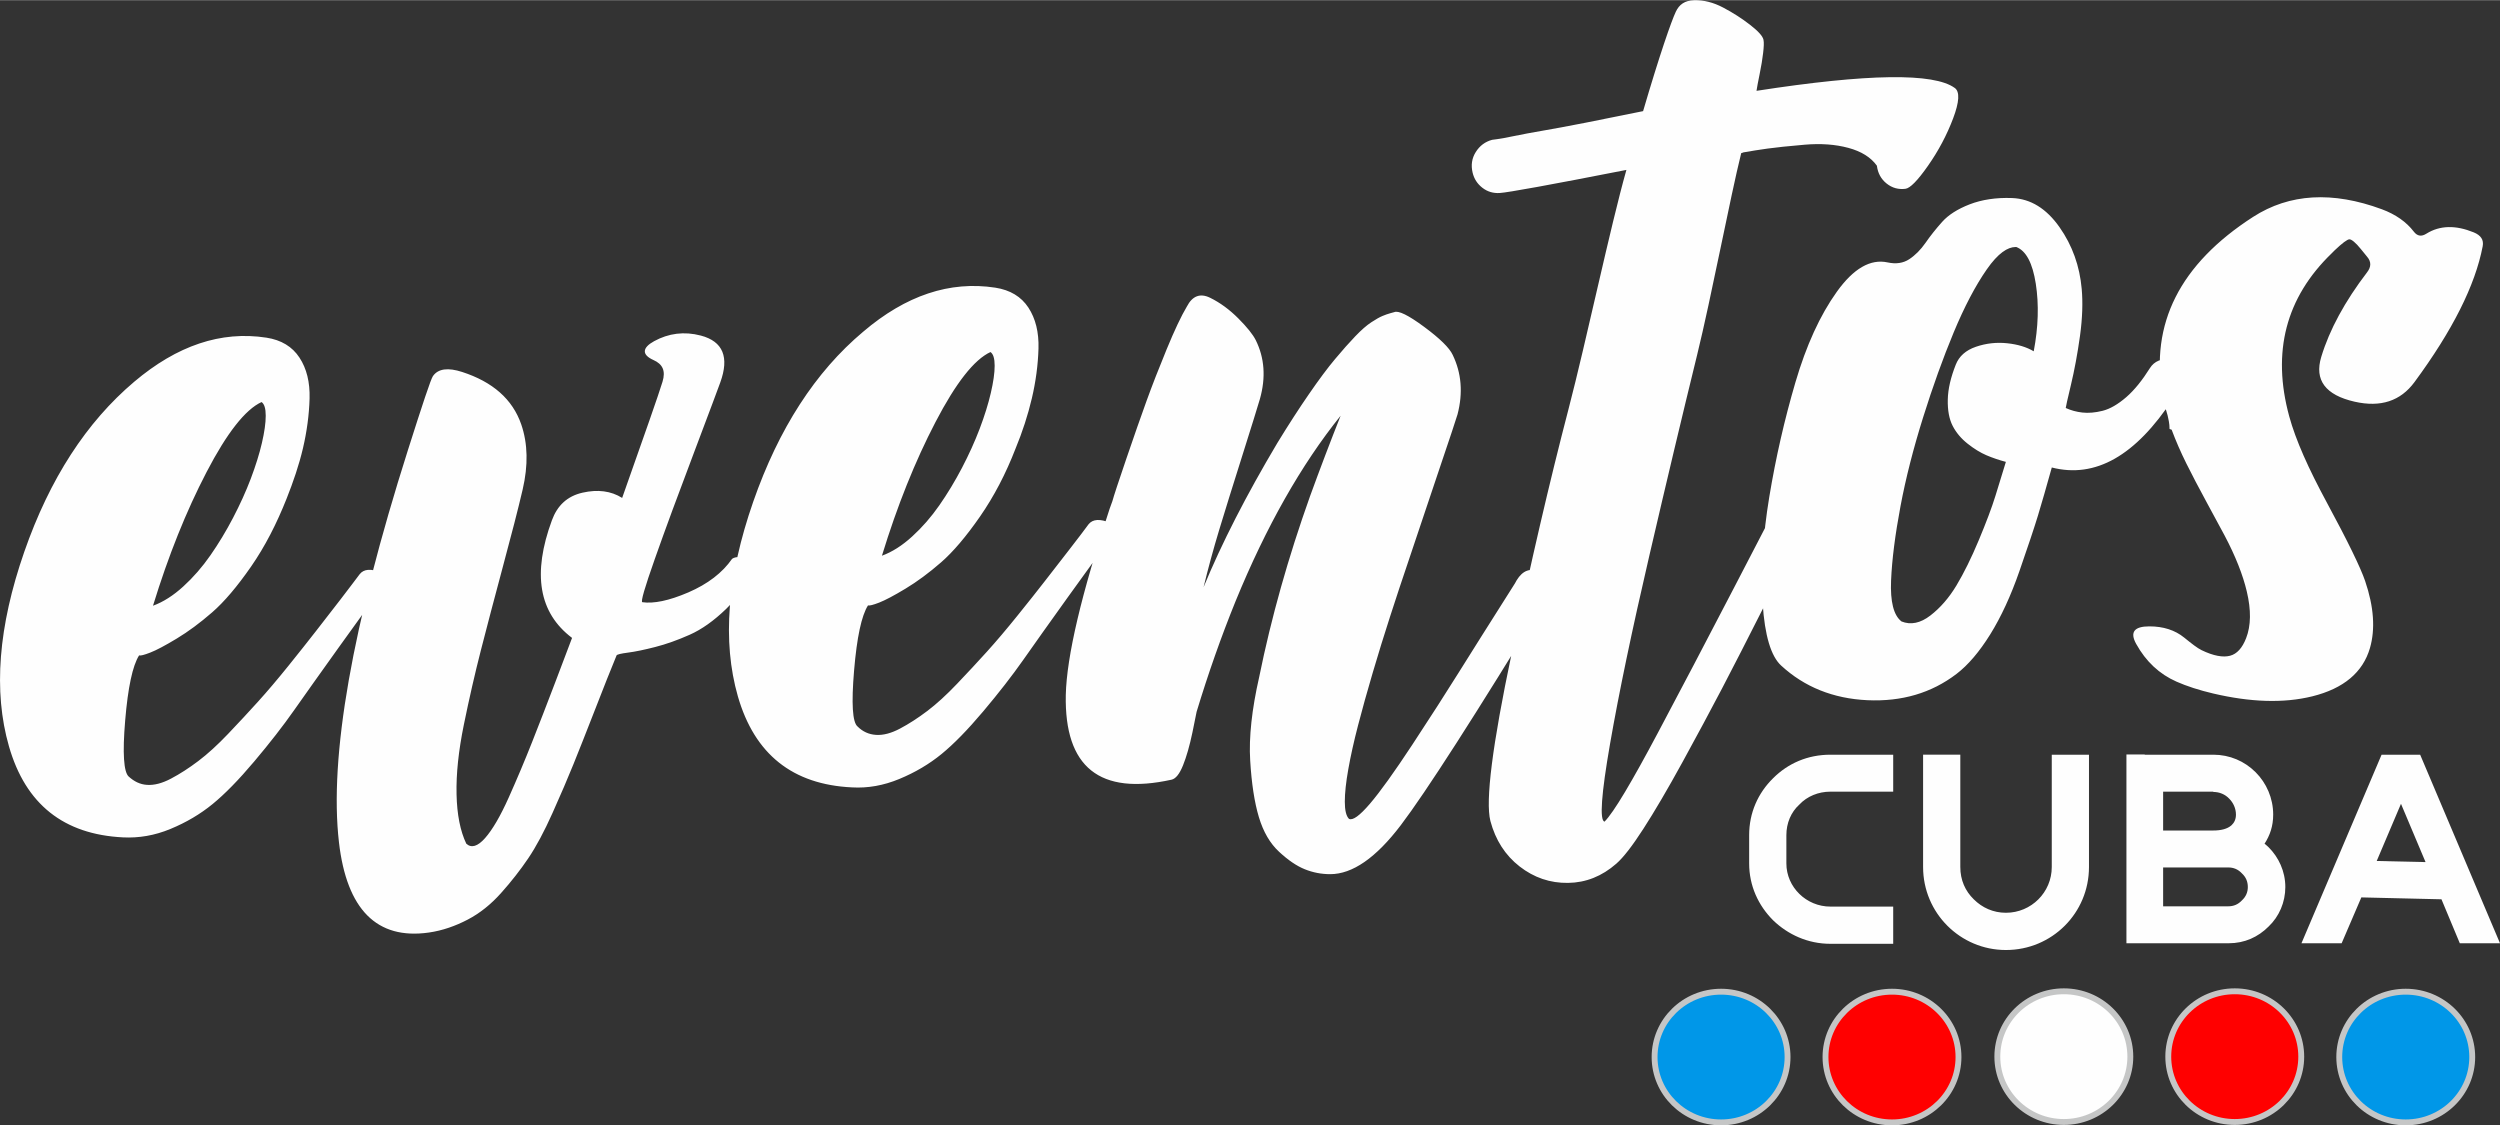
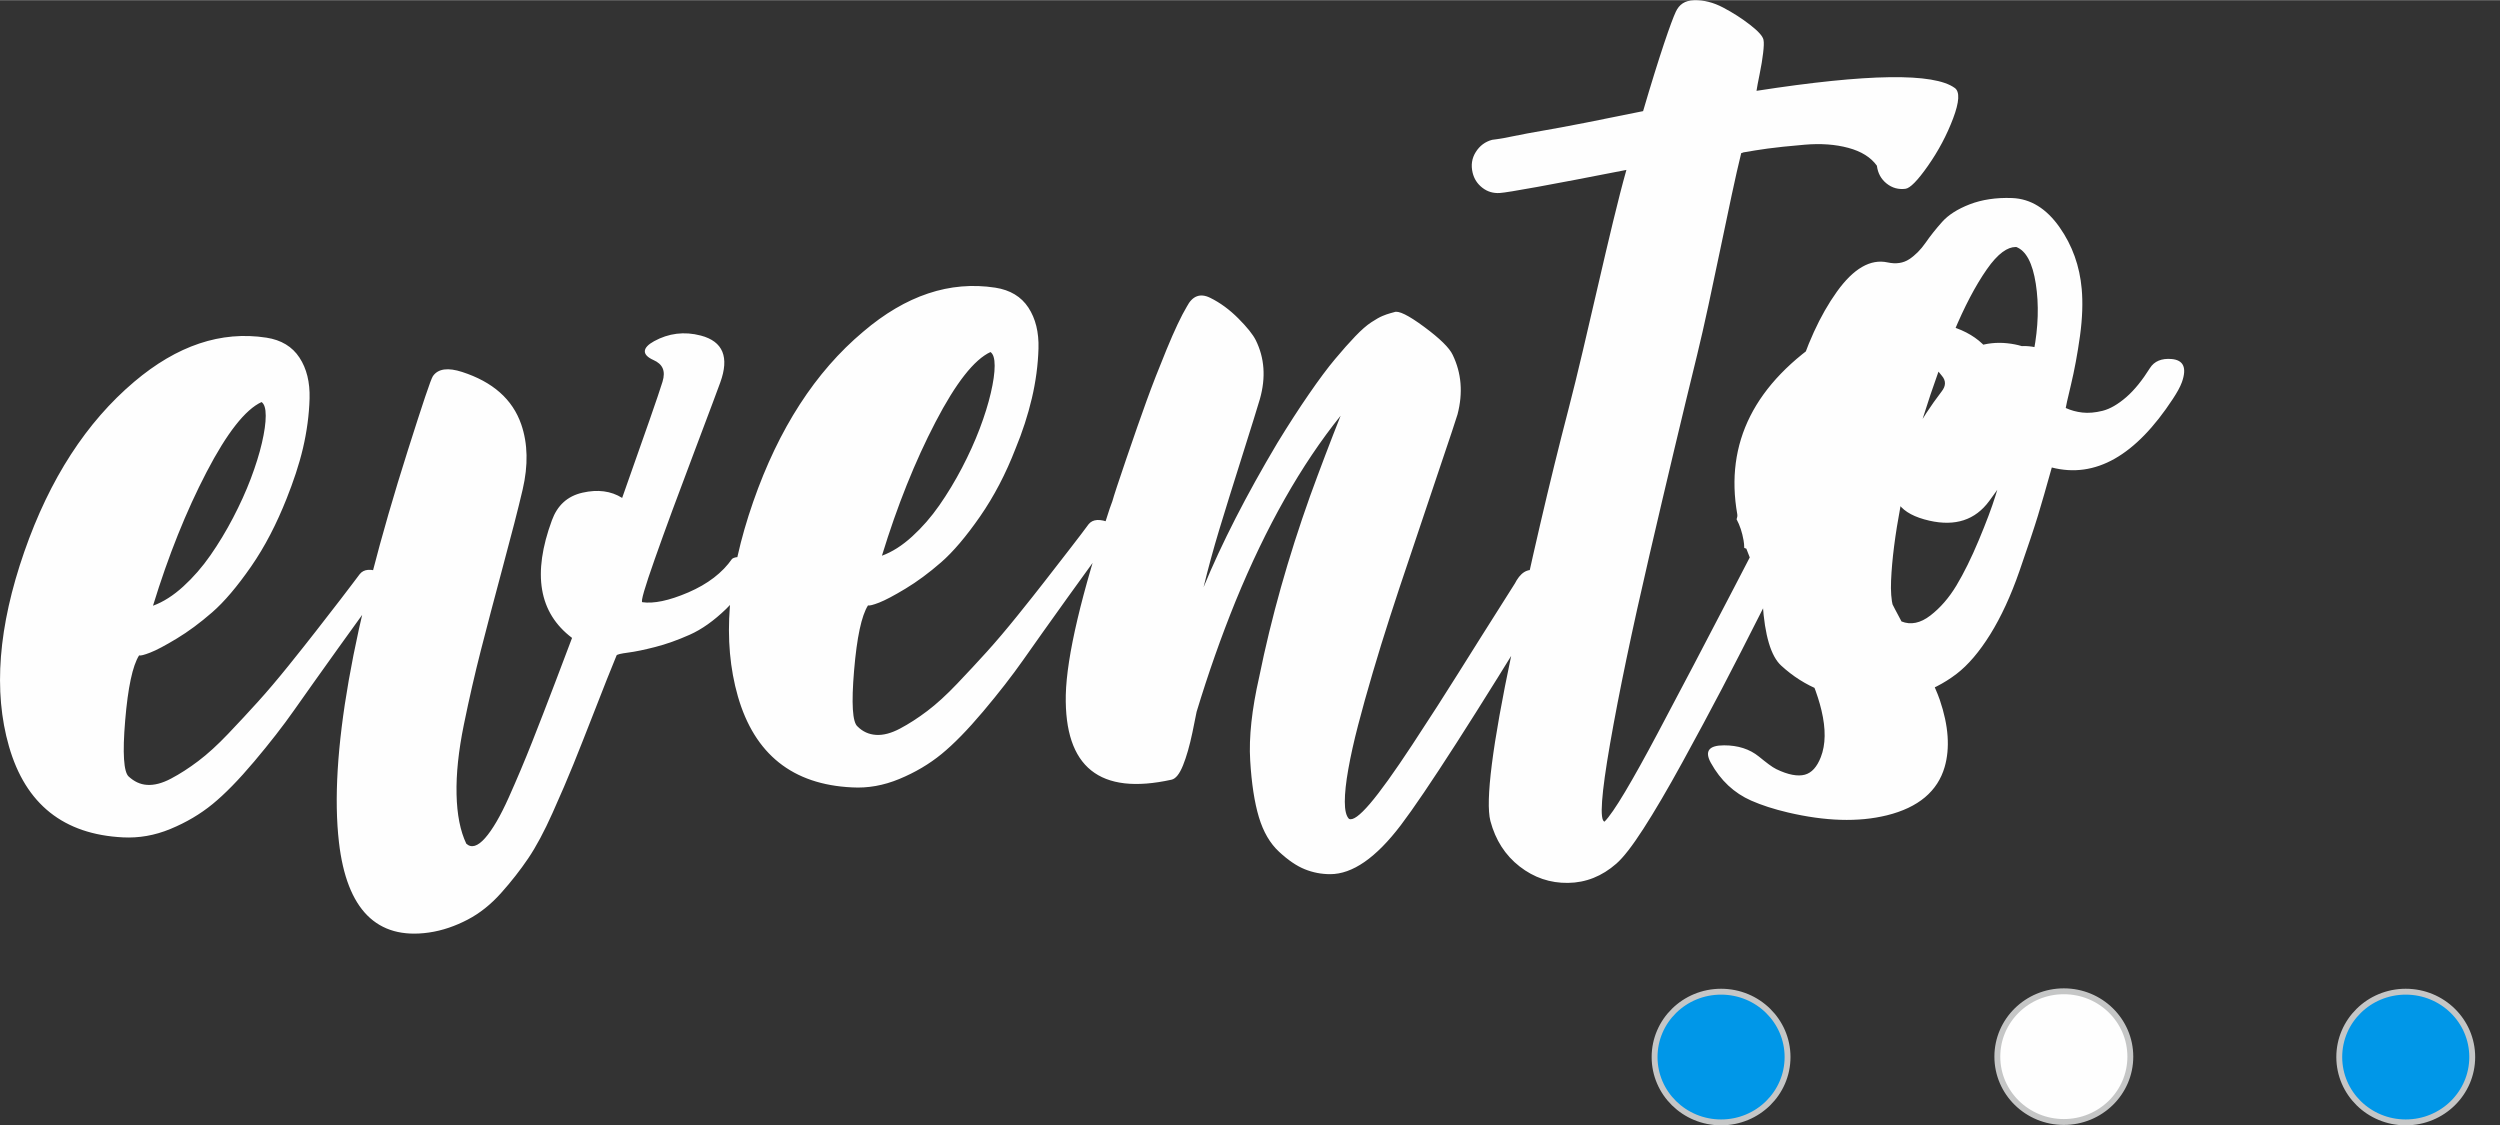
<svg xmlns="http://www.w3.org/2000/svg" xml:space="preserve" width="502px" height="226px" version="1.1" style="shape-rendering:geometricPrecision; text-rendering:geometricPrecision; image-rendering:optimizeQuality; fill-rule:evenodd; clip-rule:evenodd" viewBox="0 0 105.871 47.648">
  <rect x="0" y="0" width="105.871" height="47.648" fill="#333333" stroke="none" />
  <defs>
    <style type="text/css">
   
    .str0 {stroke:#C5C6C6;stroke-width:0.249;stroke-miterlimit:22.926}
    .fil2 {fill:#FEFEFE}
    .fil0 {fill:#0097E8}
    .fil1 {fill:red}
    .fil3 {fill:#FEFEFE;fill-rule:nonzero}
   
  </style>
  </defs>
  <g id="Capa_x0020_1">
    <g id="_2174495941264">
      <path class="fil0 str0" d="M101.879 41.989c1.556,0 2.816,1.239 2.816,2.767 0,1.529 -1.26,2.768 -2.816,2.768 -1.555,0 -2.815,-1.239 -2.815,-2.768 0,-1.528 1.26,-2.767 2.815,-2.767z" />
-       <path class="fil1 str0" d="M94.639 41.972c1.555,0 2.815,1.239 2.815,2.768 0,1.528 -1.26,2.767 -2.815,2.767 -1.556,0 -2.816,-1.239 -2.816,-2.767 0,-1.529 1.26,-2.768 2.816,-2.768z" />
-       <path class="fil1 str0" d="M80.123 41.989c1.555,0 2.816,1.239 2.816,2.767 0,1.529 -1.261,2.768 -2.816,2.768 -1.556,0 -2.816,-1.239 -2.816,-2.768 0,-1.528 1.26,-2.767 2.816,-2.767z" />
      <path class="fil0 str0" d="M72.885 41.989c1.555,0 2.815,1.239 2.815,2.767 0,1.529 -1.26,2.768 -2.815,2.768 -1.556,0 -2.816,-1.239 -2.816,-2.768 0,-1.528 1.26,-2.767 2.816,-2.767z" />
      <path class="fil2 str0" d="M87.4 41.972c1.555,0 2.816,1.239 2.816,2.768 0,1.528 -1.261,2.767 -2.816,2.767 -1.555,0 -2.816,-1.239 -2.816,-2.767 0,-1.529 1.261,-2.768 2.816,-2.768z" />
-       <path class="fil3" d="M15.231 24.31c0.17,-0.222 0.489,-0.254 0.914,-0.059 0.263,0.121 0.316,0.271 0.206,0.415 -0.557,0.725 -1.218,1.645 -2.004,2.741 -0.785,1.097 -1.414,1.981 -1.886,2.653 -0.471,0.672 -1.036,1.398 -1.694,2.178 -0.658,0.781 -1.248,1.384 -1.768,1.808 -0.52,0.425 -1.115,0.776 -1.783,1.052 -0.668,0.277 -1.336,0.389 -2.004,0.356 -2.514,-0.124 -4.128,-1.402 -4.832,-3.853 -0.67,-2.33 -0.452,-5.078 0.648,-8.24 1.079,-3.102 2.639,-5.496 4.656,-7.202 1.813,-1.533 3.674,-2.164 5.599,-1.867 0.628,0.097 1.095,0.38 1.399,0.845 0.305,0.464 0.447,1.042 0.428,1.734 -0.02,0.691 -0.114,1.393 -0.28,2.104 -0.167,0.711 -0.409,1.419 -0.693,2.134 -0.422,1.063 -0.914,2.026 -1.503,2.875 -0.589,0.849 -1.139,1.497 -1.65,1.941 -0.511,0.445 -1.012,0.816 -1.503,1.112 -0.491,0.296 -0.864,0.494 -1.12,0.592 -0.255,0.099 -0.412,0.139 -0.471,0.119 -0.275,0.435 -0.472,1.354 -0.589,2.757 -0.118,1.402 -0.059,2.182 0.147,2.371 0.226,0.206 0.477,0.336 0.781,0.355 0.304,0.02 0.643,-0.069 1.016,-0.267 0.374,-0.197 0.757,-0.444 1.15,-0.741 0.392,-0.295 0.815,-0.681 1.267,-1.155 0.452,-0.474 0.874,-0.929 1.267,-1.364 0.393,-0.434 0.82,-0.938 1.282,-1.511 0.461,-0.573 0.85,-1.063 1.164,-1.467 0.314,-0.405 0.663,-0.855 1.046,-1.349 0.383,-0.494 0.647,-0.855 0.81,-1.067zm-4.155 -7.291c-0.687,0.316 -1.464,1.304 -2.328,2.964 -0.864,1.659 -1.62,3.546 -2.269,5.661 0.433,-0.158 0.86,-0.43 1.282,-0.815 0.422,-0.385 0.806,-0.825 1.149,-1.319 0.344,-0.494 0.664,-1.023 0.958,-1.586 0.294,-0.563 0.546,-1.117 0.752,-1.66 0.205,-0.543 0.363,-1.047 0.471,-1.511 0.108,-0.464 0.162,-0.85 0.162,-1.156 0,-0.307 -0.059,-0.499 -0.177,-0.578zm19.927 6.639c0.079,-0.059 0.202,-0.084 0.368,-0.074 0.167,0.009 0.33,0.054 0.487,0.133 0.156,0.079 0.206,0.144 0.176,0.208 -0.342,0.726 -0.761,1.348 -1.281,1.852 -0.521,0.504 -1.037,0.87 -1.548,1.097 -0.51,0.227 -0.997,0.4 -1.458,0.518 -0.462,0.119 -0.845,0.198 -1.149,0.237 -0.305,0.04 -0.47,0.079 -0.487,0.119 -0.238,0.572 -0.54,1.339 -0.913,2.297 -0.373,0.958 -0.678,1.729 -0.914,2.312 -0.235,0.582 -0.53,1.27 -0.884,2.06 -0.353,0.79 -0.697,1.432 -1.031,1.926 -0.334,0.494 -0.717,0.984 -1.149,1.467 -0.432,0.484 -0.904,0.86 -1.415,1.127 -0.51,0.266 -1.059,0.464 -1.65,0.548 -2.198,0.311 -3.473,-0.978 -3.801,-3.823 -0.418,-3.615 0.553,-9.151 2.917,-16.598 0.622,-1.958 0.971,-3.011 1.061,-3.142 0.224,-0.324 0.647,-0.369 1.238,-0.178 1.294,0.42 2.136,1.155 2.504,2.223 0.279,0.809 0.298,1.73 0.059,2.757 -0.193,0.83 -0.476,1.921 -0.84,3.275 -0.363,1.353 -0.673,2.529 -0.928,3.527 -0.255,0.997 -0.496,2.05 -0.722,3.156 -0.226,1.106 -0.329,2.09 -0.309,2.949 0.019,0.86 0.157,1.556 0.412,2.09 0.216,0.198 0.482,0.118 0.796,-0.237 0.314,-0.356 0.648,-0.929 1.002,-1.719 0.353,-0.79 0.683,-1.572 0.987,-2.342 0.304,-0.77 0.634,-1.62 0.987,-2.549 0.353,-0.928 0.59,-1.551 0.707,-1.867 -1.414,-1.067 -1.684,-2.722 -0.854,-4.979 0.23,-0.627 0.648,-1.023 1.296,-1.171 0.648,-0.148 1.209,-0.074 1.68,0.222 0.963,-2.726 1.54,-4.365 1.709,-4.92 0.144,-0.472 -0.003,-0.749 -0.383,-0.919 -0.506,-0.226 -0.48,-0.521 0.03,-0.8 0.609,-0.333 1.269,-0.422 1.974,-0.237 0.945,0.249 1.213,0.917 0.825,1.986 -0.064,0.176 -0.428,1.161 -1.105,2.949 -0.678,1.788 -1.233,3.295 -1.665,4.52 -0.432,1.225 -0.608,1.826 -0.53,1.837 0.473,0.068 1.119,-0.059 1.945,-0.414 0.825,-0.356 1.443,-0.83 1.856,-1.423zm15.097 -1.465c0.176,-0.218 0.481,-0.238 0.913,-0.06 0.255,0.139 0.324,0.277 0.206,0.415 -0.55,0.731 -1.218,1.645 -2.003,2.742 -0.786,1.096 -1.415,1.981 -1.886,2.652 -0.472,0.672 -1.037,1.398 -1.695,2.179 -0.658,0.78 -1.247,1.383 -1.768,1.808 -0.52,0.425 -1.115,0.775 -1.783,1.052 -0.668,0.277 -1.335,0.395 -2.003,0.356 -2.515,-0.119 -4.126,-1.403 -4.833,-3.853 -0.668,-2.332 -0.452,-5.078 0.648,-8.24 1.081,-3.102 2.633,-5.503 4.656,-7.202 1.807,-1.541 3.674,-2.164 5.599,-1.867 0.629,0.098 1.095,0.38 1.4,0.844 0.304,0.465 0.447,1.043 0.427,1.734 -0.02,0.692 -0.113,1.393 -0.28,2.105 -0.167,0.711 -0.398,1.422 -0.692,2.133 -0.413,1.068 -0.914,2.026 -1.503,2.875 -0.59,0.85 -1.14,1.497 -1.651,1.942 -0.51,0.444 -1.011,0.815 -1.502,1.111 -0.492,0.297 -0.865,0.494 -1.12,0.593 -0.256,0.099 -0.413,0.138 -0.472,0.119 -0.275,0.434 -0.471,1.353 -0.589,2.756 -0.118,1.403 -0.069,2.193 0.147,2.371 0.216,0.217 0.477,0.336 0.781,0.356 0.305,0.02 0.644,-0.069 1.017,-0.267 0.373,-0.197 0.756,-0.444 1.149,-0.741 0.393,-0.296 0.815,-0.682 1.267,-1.156 0.452,-0.474 0.874,-0.928 1.267,-1.363 0.393,-0.435 0.82,-0.939 1.282,-1.512 0.462,-0.573 0.85,-1.062 1.164,-1.467 0.314,-0.405 0.663,-0.854 1.046,-1.348 0.383,-0.494 0.653,-0.85 0.811,-1.067zm-4.155 -7.292c-0.688,0.317 -1.464,1.304 -2.328,2.964 -0.865,1.66 -1.621,3.547 -2.269,5.661 0.432,-0.158 0.859,-0.429 1.281,-0.815 0.423,-0.385 0.806,-0.825 1.15,-1.319 0.344,-0.494 0.663,-1.022 0.958,-1.585 0.294,-0.564 0.545,-1.117 0.751,-1.66 0.206,-0.544 0.363,-1.047 0.471,-1.512 0.108,-0.464 0.163,-0.849 0.163,-1.156 0,-0.306 -0.059,-0.499 -0.177,-0.578zm23.256 9.307c0.197,0.079 0.334,0.217 0.413,0.415 0.078,0.198 0.068,0.385 -0.03,0.563 -3.123,5.118 -5.211,8.368 -6.262,9.751 -1.051,1.383 -2.048,2.075 -2.991,2.075 -0.373,0 -0.731,-0.069 -1.075,-0.208 -0.344,-0.138 -0.707,-0.385 -1.09,-0.741 -0.384,-0.355 -0.668,-0.844 -0.855,-1.467 -0.187,-0.622 -0.31,-1.422 -0.368,-2.4 -0.059,-0.978 0.068,-2.159 0.383,-3.542 0.51,-2.51 1.228,-5.059 2.151,-7.647 0.432,-1.186 0.864,-2.322 1.296,-3.409 -1.669,2.075 -3.153,4.693 -4.449,7.855 -0.609,1.501 -1.159,3.063 -1.65,4.683 0,0.02 -0.059,0.311 -0.177,0.874 -0.118,0.563 -0.251,1.028 -0.398,1.393 -0.147,0.366 -0.309,0.568 -0.486,0.608 -3.045,0.672 -4.538,-0.524 -4.479,-3.587 0.039,-1.64 0.658,-4.268 1.856,-7.884 0.039,-0.118 0.079,-0.227 0.118,-0.326 0.059,-0.217 0.255,-0.815 0.589,-1.793 0.334,-0.978 0.619,-1.793 0.855,-2.445 0.236,-0.652 0.52,-1.383 0.854,-2.193 0.334,-0.81 0.619,-1.413 0.855,-1.808 0.236,-0.455 0.565,-0.578 0.987,-0.371 0.422,0.208 0.82,0.499 1.194,0.875 0.373,0.375 0.618,0.681 0.736,0.918 0.373,0.751 0.433,1.581 0.177,2.49 -0.098,0.336 -0.349,1.141 -0.751,2.416 -0.403,1.274 -0.727,2.316 -0.973,3.127 -0.245,0.81 -0.466,1.62 -0.663,2.43 0.766,-1.857 1.808,-3.893 3.124,-6.106 0.471,-0.77 0.918,-1.462 1.341,-2.074 0.422,-0.613 0.79,-1.107 1.105,-1.482 0.314,-0.376 0.599,-0.697 0.854,-0.963 0.256,-0.267 0.482,-0.465 0.678,-0.593 0.196,-0.129 0.354,-0.218 0.472,-0.267 0.117,-0.049 0.23,-0.089 0.338,-0.119 0.108,-0.029 0.162,-0.044 0.162,-0.044 0.177,-0.079 0.6,0.128 1.267,0.622 0.668,0.494 1.071,0.89 1.209,1.186 0.373,0.771 0.442,1.61 0.206,2.519 -0.138,0.435 -0.324,0.998 -0.56,1.69 -0.236,0.691 -0.471,1.393 -0.707,2.104 -0.236,0.711 -0.496,1.487 -0.781,2.327 -0.285,0.839 -0.555,1.654 -0.81,2.445 -0.256,0.79 -0.501,1.586 -0.737,2.386 -0.236,0.8 -0.442,1.541 -0.619,2.223 -0.177,0.681 -0.314,1.299 -0.412,1.852 -0.099,0.553 -0.148,1.013 -0.148,1.378 0,0.366 0.059,0.608 0.177,0.726 0.157,0.08 0.452,-0.133 0.884,-0.637 0.432,-0.504 1.031,-1.338 1.798,-2.504 0.766,-1.166 1.414,-2.174 1.944,-3.023 0.531,-0.85 1.297,-2.065 2.299,-3.646 0.078,-0.118 0.137,-0.217 0.177,-0.296 0.255,-0.415 0.579,-0.534 0.972,-0.356zm17.583 -20.488c0.215,0.159 0.191,0.589 -0.074,1.29 -0.265,0.701 -0.619,1.368 -1.061,2 -0.442,0.633 -0.762,0.955 -0.958,0.978 -0.295,0.036 -0.559,-0.034 -0.795,-0.222 -0.236,-0.188 -0.373,-0.439 -0.413,-0.756 -0.255,-0.355 -0.658,-0.607 -1.208,-0.755 -0.55,-0.149 -1.169,-0.193 -1.856,-0.134 -0.688,0.059 -1.209,0.114 -1.562,0.163 -0.354,0.049 -0.698,0.104 -1.031,0.163 -0.04,0.02 -0.069,0.03 -0.089,0.03 -0.471,1.897 -1.261,6.078 -1.87,8.558 -0.608,2.479 -1.282,5.305 -2.018,8.476 -0.737,3.172 -1.292,5.829 -1.665,7.973 -0.373,2.144 -0.452,3.246 -0.236,3.305 0.196,-0.197 0.486,-0.617 0.869,-1.26 0.383,-0.642 0.85,-1.482 1.4,-2.519 0.55,-1.037 1.056,-1.996 1.518,-2.875 0.461,-0.879 1.026,-1.961 1.694,-3.245 0.668,-1.285 1.139,-2.194 1.415,-2.727 0.098,-0.178 0.245,-0.301 0.442,-0.371 0.196,-0.069 0.383,-0.054 0.559,0.045 0.177,0.099 0.295,0.252 0.354,0.459 0.059,0.208 0.039,0.4 -0.059,0.578 -0.255,0.474 -0.732,1.403 -1.429,2.786 -0.698,1.383 -1.292,2.544 -1.783,3.483 -0.491,0.938 -1.051,1.981 -1.679,3.127 -0.629,1.146 -1.179,2.084 -1.651,2.815 -0.471,0.732 -0.854,1.225 -1.149,1.482 -0.609,0.534 -1.292,0.806 -2.048,0.815 -0.756,0.01 -1.439,-0.222 -2.048,-0.696 -0.609,-0.474 -1.022,-1.116 -1.238,-1.927 -0.216,-0.849 0.084,-3.21 0.899,-7.083 0.815,-3.873 1.616,-7.316 2.402,-10.329 0.785,-3.013 1.771,-7.728 2.459,-10.159 -3.222,0.632 -5.01,0.956 -5.363,0.978 -0.275,0.017 -0.521,-0.054 -0.737,-0.222 -0.216,-0.168 -0.351,-0.381 -0.412,-0.637 -0.076,-0.317 -0.035,-0.608 0.132,-0.875 0.167,-0.266 0.398,-0.439 0.693,-0.518 0,0 0.074,-0.01 0.221,-0.03 0.147,-0.019 0.388,-0.064 0.722,-0.133 0.333,-0.069 0.732,-0.144 1.193,-0.223 0.462,-0.078 1.071,-0.192 1.827,-0.34 0.756,-0.148 1.567,-0.312 2.431,-0.489 0.707,-2.411 1.194,-3.802 1.385,-4.209 0.143,-0.305 0.378,-0.479 0.781,-0.489 0.403,-0.01 0.81,0.094 1.223,0.311 0.412,0.217 0.791,0.459 1.134,0.726 0.344,0.267 0.541,0.478 0.575,0.637 0.025,0.118 0.015,0.307 -0.015,0.563 -0.029,0.257 -0.078,0.554 -0.147,0.89 -0.069,0.335 -0.113,0.573 -0.133,0.711 4.715,-0.731 7.514,-0.769 8.399,-0.119zm8.261 11.861c0.187,-0.297 0.502,-0.419 0.913,-0.385 0.51,0.042 0.658,0.367 0.443,0.978 -0.077,0.215 -0.214,0.452 -0.384,0.711 -1.575,2.405 -3.28,3.379 -5.127,2.905 -0.236,0.849 -0.434,1.533 -0.589,2.045 -0.156,0.512 -0.418,1.294 -0.781,2.341 -0.364,1.047 -0.778,1.943 -1.238,2.683 -0.46,0.739 -0.939,1.3 -1.429,1.674 -1.059,0.809 -2.32,1.179 -3.772,1.112 -1.452,-0.068 -2.672,-0.562 -3.654,-1.468 -0.429,-0.395 -0.694,-1.271 -0.781,-2.623 -0.087,-1.351 0.007,-2.861 0.28,-4.52 0.274,-1.658 0.645,-3.276 1.105,-4.845 0.46,-1.57 1.046,-2.851 1.754,-3.839 0.707,-0.988 1.425,-1.402 2.151,-1.245 0.352,0.077 0.659,0.033 0.913,-0.133 0.254,-0.166 0.488,-0.401 0.693,-0.696 0.204,-0.295 0.443,-0.595 0.707,-0.89 0.263,-0.294 0.653,-0.543 1.164,-0.741 0.511,-0.197 1.112,-0.292 1.798,-0.266 0.784,0.03 1.453,0.449 2.003,1.23 0.55,0.78 0.858,1.657 0.943,2.623 0.049,0.552 0.033,1.217 -0.073,1.986 -0.107,0.769 -0.238,1.463 -0.384,2.074 -0.145,0.611 -0.22,0.939 -0.22,0.978 0.216,0.099 0.453,0.165 0.707,0.193 0.253,0.028 0.54,0.005 0.854,-0.074 0.314,-0.079 0.65,-0.274 1.002,-0.578 0.352,-0.305 0.684,-0.724 1.002,-1.23zm-10.52 10.729c0.393,0.158 0.802,0.073 1.223,-0.252 0.421,-0.324 0.792,-0.752 1.105,-1.274 0.313,-0.522 0.63,-1.163 0.943,-1.912 0.313,-0.749 0.552,-1.38 0.707,-1.882 0.156,-0.502 0.305,-0.983 0.442,-1.438 -0.294,-0.078 -0.57,-0.172 -0.825,-0.281 -0.255,-0.109 -0.522,-0.273 -0.795,-0.489 -0.274,-0.216 -0.488,-0.471 -0.634,-0.756 -0.146,-0.285 -0.216,-0.657 -0.206,-1.111 0.009,-0.455 0.128,-0.949 0.339,-1.482 0.139,-0.353 0.422,-0.608 0.854,-0.756 0.432,-0.148 0.876,-0.196 1.326,-0.148 0.45,0.048 0.825,0.163 1.12,0.341 0.196,-1.028 0.224,-1.983 0.088,-2.861 -0.136,-0.877 -0.412,-1.397 -0.825,-1.556l-0.029 0c-0.336,0 -0.743,0.259 -1.223,0.949 -0.48,0.69 -0.948,1.581 -1.4,2.667 -0.452,1.087 -0.885,2.289 -1.296,3.601 -0.411,1.313 -0.734,2.571 -0.958,3.765 -0.224,1.193 -0.36,2.244 -0.398,3.141 -0.038,0.898 0.108,1.477 0.442,1.734zm18.011 -5.038c0.893,1.65 1.432,2.766 1.621,3.319 0.377,1.103 0.436,2.055 0.206,2.846 -0.297,1.024 -1.11,1.715 -2.445,2.045 -1.216,0.299 -2.613,0.249 -4.185,-0.119 -0.606,-0.142 -1.129,-0.313 -1.562,-0.504 -0.723,-0.319 -1.296,-0.852 -1.709,-1.6 -0.272,-0.493 -0.088,-0.741 0.56,-0.741 0.589,0 1.083,0.158 1.473,0.474 0.314,0.254 0.557,0.446 0.737,0.533 0.505,0.246 0.914,0.316 1.208,0.237 0.295,-0.079 0.517,-0.329 0.678,-0.741 0.209,-0.533 0.217,-1.195 0.029,-1.985 -0.163,-0.688 -0.472,-1.484 -0.942,-2.371 -0.136,-0.256 -0.384,-0.712 -0.737,-1.364 -0.354,-0.652 -0.65,-1.217 -0.884,-1.689 -0.234,-0.473 -0.442,-0.949 -0.619,-1.423 0,0 -0.029,-0.01 -0.088,-0.03 0,-0.118 -0.013,-0.229 -0.03,-0.325 -0.058,-0.335 -0.157,-0.633 -0.295,-0.89 0.02,-0.059 0.043,-0.132 0.03,-0.207 -0.534,-3.025 0.722,-5.554 3.831,-7.558 1.544,-0.996 3.37,-1.094 5.451,-0.326 0.587,0.217 1.04,0.537 1.356,0.948 0.152,0.199 0.329,0.216 0.53,0.089 0.581,-0.364 1.255,-0.364 2.004,-0.059 0.309,0.126 0.436,0.318 0.383,0.593 -0.317,1.658 -1.284,3.574 -2.888,5.75 -0.593,0.804 -1.434,1.079 -2.534,0.83 -1.235,-0.281 -1.713,-0.913 -1.414,-1.897 0.346,-1.146 0.997,-2.348 1.944,-3.587 0.169,-0.22 0.182,-0.441 0,-0.652 -0.071,-0.082 -0.16,-0.195 -0.265,-0.326 -0.226,-0.281 -0.398,-0.415 -0.486,-0.415 -0.088,0 -0.303,0.159 -0.634,0.475 -0.058,0.056 -0.099,0.1 -0.117,0.118 -1.943,1.876 -2.542,4.18 -1.798,6.906 0.274,1.005 0.82,2.22 1.591,3.646z" />
-       <path class="fil3" d="M80.174 31.953l-2.662 0c-0.959,0 -1.793,0.366 -2.422,0.994 -0.639,0.628 -1.016,1.462 -1.016,2.41l0 1.2c0,0.948 0.388,1.782 1.016,2.41 0.629,0.606 1.474,0.994 2.422,0.994l2.662 0 0 -1.576 -2.662 0c-1.017,0 -1.862,-0.823 -1.862,-1.828l0 -1.2c0,-0.502 0.194,-0.971 0.548,-1.291 0.332,-0.354 0.812,-0.548 1.314,-0.548l2.662 0 0 -1.565zm1.266 0l0 4.756c0,1.95 1.576,3.515 3.507,3.515 1.953,0 3.518,-1.565 3.518,-3.515l0 -4.756 -1.576 0 0 4.756c0,1.072 -0.868,1.938 -1.942,1.938 -0.537,0 -1.005,-0.215 -1.36,-0.569 -0.365,-0.354 -0.571,-0.82 -0.571,-1.369l0 -4.756 -1.576 0zm9.399 -0.011l-0.788 0 0 7.996 4.33 0c0.674,0 1.245,-0.262 1.69,-0.708 0.446,-0.423 0.709,-1.026 0.709,-1.673 0,-0.671 -0.286,-1.263 -0.709,-1.686 -0.057,-0.057 -0.114,-0.102 -0.171,-0.148 0.229,-0.354 0.366,-0.743 0.366,-1.234 0,-0.697 -0.286,-1.336 -0.743,-1.793 -0.468,-0.469 -1.097,-0.743 -1.793,-0.743l-2.914 0 0.023 -0.011zm2.891 1.588c0.262,0 0.502,0.102 0.674,0.285 0.171,0.171 0.285,0.411 0.285,0.674 0,0.194 -0.068,0.343 -0.194,0.457 -0.171,0.149 -0.434,0.217 -0.765,0.217l-2.125 0 0 -1.645 2.125 0 0 0.012zm-2.125 3.198l2.764 0c0.217,0 0.411,0.078 0.571,0.25 0.172,0.158 0.252,0.352 0.252,0.579 0,0.215 -0.08,0.409 -0.252,0.567 -0.16,0.171 -0.354,0.249 -0.571,0.249l-2.764 0 0 -1.645zm7.56 3.21l0.834 -1.942 3.393 0.08 0.777 1.862 1.702 0 -3.381 -7.985 -1.634 0 -3.393 7.985 1.702 0zm3.541 -3.438l-2.056 -0.046 1.028 -2.422 1.04 2.468 -0.012 0z" />
+       <path class="fil3" d="M15.231 24.31c0.17,-0.222 0.489,-0.254 0.914,-0.059 0.263,0.121 0.316,0.271 0.206,0.415 -0.557,0.725 -1.218,1.645 -2.004,2.741 -0.785,1.097 -1.414,1.981 -1.886,2.653 -0.471,0.672 -1.036,1.398 -1.694,2.178 -0.658,0.781 -1.248,1.384 -1.768,1.808 -0.52,0.425 -1.115,0.776 -1.783,1.052 -0.668,0.277 -1.336,0.389 -2.004,0.356 -2.514,-0.124 -4.128,-1.402 -4.832,-3.853 -0.67,-2.33 -0.452,-5.078 0.648,-8.24 1.079,-3.102 2.639,-5.496 4.656,-7.202 1.813,-1.533 3.674,-2.164 5.599,-1.867 0.628,0.097 1.095,0.38 1.399,0.845 0.305,0.464 0.447,1.042 0.428,1.734 -0.02,0.691 -0.114,1.393 -0.28,2.104 -0.167,0.711 -0.409,1.419 -0.693,2.134 -0.422,1.063 -0.914,2.026 -1.503,2.875 -0.589,0.849 -1.139,1.497 -1.65,1.941 -0.511,0.445 -1.012,0.816 -1.503,1.112 -0.491,0.296 -0.864,0.494 -1.12,0.592 -0.255,0.099 -0.412,0.139 -0.471,0.119 -0.275,0.435 -0.472,1.354 -0.589,2.757 -0.118,1.402 -0.059,2.182 0.147,2.371 0.226,0.206 0.477,0.336 0.781,0.355 0.304,0.02 0.643,-0.069 1.016,-0.267 0.374,-0.197 0.757,-0.444 1.15,-0.741 0.392,-0.295 0.815,-0.681 1.267,-1.155 0.452,-0.474 0.874,-0.929 1.267,-1.364 0.393,-0.434 0.82,-0.938 1.282,-1.511 0.461,-0.573 0.85,-1.063 1.164,-1.467 0.314,-0.405 0.663,-0.855 1.046,-1.349 0.383,-0.494 0.647,-0.855 0.81,-1.067zm-4.155 -7.291c-0.687,0.316 -1.464,1.304 -2.328,2.964 -0.864,1.659 -1.62,3.546 -2.269,5.661 0.433,-0.158 0.86,-0.43 1.282,-0.815 0.422,-0.385 0.806,-0.825 1.149,-1.319 0.344,-0.494 0.664,-1.023 0.958,-1.586 0.294,-0.563 0.546,-1.117 0.752,-1.66 0.205,-0.543 0.363,-1.047 0.471,-1.511 0.108,-0.464 0.162,-0.85 0.162,-1.156 0,-0.307 -0.059,-0.499 -0.177,-0.578zm19.927 6.639c0.079,-0.059 0.202,-0.084 0.368,-0.074 0.167,0.009 0.33,0.054 0.487,0.133 0.156,0.079 0.206,0.144 0.176,0.208 -0.342,0.726 -0.761,1.348 -1.281,1.852 -0.521,0.504 -1.037,0.87 -1.548,1.097 -0.51,0.227 -0.997,0.4 -1.458,0.518 -0.462,0.119 -0.845,0.198 -1.149,0.237 -0.305,0.04 -0.47,0.079 -0.487,0.119 -0.238,0.572 -0.54,1.339 -0.913,2.297 -0.373,0.958 -0.678,1.729 -0.914,2.312 -0.235,0.582 -0.53,1.27 -0.884,2.06 -0.353,0.79 -0.697,1.432 -1.031,1.926 -0.334,0.494 -0.717,0.984 -1.149,1.467 -0.432,0.484 -0.904,0.86 -1.415,1.127 -0.51,0.266 -1.059,0.464 -1.65,0.548 -2.198,0.311 -3.473,-0.978 -3.801,-3.823 -0.418,-3.615 0.553,-9.151 2.917,-16.598 0.622,-1.958 0.971,-3.011 1.061,-3.142 0.224,-0.324 0.647,-0.369 1.238,-0.178 1.294,0.42 2.136,1.155 2.504,2.223 0.279,0.809 0.298,1.73 0.059,2.757 -0.193,0.83 -0.476,1.921 -0.84,3.275 -0.363,1.353 -0.673,2.529 -0.928,3.527 -0.255,0.997 -0.496,2.05 -0.722,3.156 -0.226,1.106 -0.329,2.09 -0.309,2.949 0.019,0.86 0.157,1.556 0.412,2.09 0.216,0.198 0.482,0.118 0.796,-0.237 0.314,-0.356 0.648,-0.929 1.002,-1.719 0.353,-0.79 0.683,-1.572 0.987,-2.342 0.304,-0.77 0.634,-1.62 0.987,-2.549 0.353,-0.928 0.59,-1.551 0.707,-1.867 -1.414,-1.067 -1.684,-2.722 -0.854,-4.979 0.23,-0.627 0.648,-1.023 1.296,-1.171 0.648,-0.148 1.209,-0.074 1.68,0.222 0.963,-2.726 1.54,-4.365 1.709,-4.92 0.144,-0.472 -0.003,-0.749 -0.383,-0.919 -0.506,-0.226 -0.48,-0.521 0.03,-0.8 0.609,-0.333 1.269,-0.422 1.974,-0.237 0.945,0.249 1.213,0.917 0.825,1.986 -0.064,0.176 -0.428,1.161 -1.105,2.949 -0.678,1.788 -1.233,3.295 -1.665,4.52 -0.432,1.225 -0.608,1.826 -0.53,1.837 0.473,0.068 1.119,-0.059 1.945,-0.414 0.825,-0.356 1.443,-0.83 1.856,-1.423zm15.097 -1.465c0.176,-0.218 0.481,-0.238 0.913,-0.06 0.255,0.139 0.324,0.277 0.206,0.415 -0.55,0.731 -1.218,1.645 -2.003,2.742 -0.786,1.096 -1.415,1.981 -1.886,2.652 -0.472,0.672 -1.037,1.398 -1.695,2.179 -0.658,0.78 -1.247,1.383 -1.768,1.808 -0.52,0.425 -1.115,0.775 -1.783,1.052 -0.668,0.277 -1.335,0.395 -2.003,0.356 -2.515,-0.119 -4.126,-1.403 -4.833,-3.853 -0.668,-2.332 -0.452,-5.078 0.648,-8.24 1.081,-3.102 2.633,-5.503 4.656,-7.202 1.807,-1.541 3.674,-2.164 5.599,-1.867 0.629,0.098 1.095,0.38 1.4,0.844 0.304,0.465 0.447,1.043 0.427,1.734 -0.02,0.692 -0.113,1.393 -0.28,2.105 -0.167,0.711 -0.398,1.422 -0.692,2.133 -0.413,1.068 -0.914,2.026 -1.503,2.875 -0.59,0.85 -1.14,1.497 -1.651,1.942 -0.51,0.444 -1.011,0.815 -1.502,1.111 -0.492,0.297 -0.865,0.494 -1.12,0.593 -0.256,0.099 -0.413,0.138 -0.472,0.119 -0.275,0.434 -0.471,1.353 -0.589,2.756 -0.118,1.403 -0.069,2.193 0.147,2.371 0.216,0.217 0.477,0.336 0.781,0.356 0.305,0.02 0.644,-0.069 1.017,-0.267 0.373,-0.197 0.756,-0.444 1.149,-0.741 0.393,-0.296 0.815,-0.682 1.267,-1.156 0.452,-0.474 0.874,-0.928 1.267,-1.363 0.393,-0.435 0.82,-0.939 1.282,-1.512 0.462,-0.573 0.85,-1.062 1.164,-1.467 0.314,-0.405 0.663,-0.854 1.046,-1.348 0.383,-0.494 0.653,-0.85 0.811,-1.067zm-4.155 -7.292c-0.688,0.317 -1.464,1.304 -2.328,2.964 -0.865,1.66 -1.621,3.547 -2.269,5.661 0.432,-0.158 0.859,-0.429 1.281,-0.815 0.423,-0.385 0.806,-0.825 1.15,-1.319 0.344,-0.494 0.663,-1.022 0.958,-1.585 0.294,-0.564 0.545,-1.117 0.751,-1.66 0.206,-0.544 0.363,-1.047 0.471,-1.512 0.108,-0.464 0.163,-0.849 0.163,-1.156 0,-0.306 -0.059,-0.499 -0.177,-0.578zm23.256 9.307c0.197,0.079 0.334,0.217 0.413,0.415 0.078,0.198 0.068,0.385 -0.03,0.563 -3.123,5.118 -5.211,8.368 -6.262,9.751 -1.051,1.383 -2.048,2.075 -2.991,2.075 -0.373,0 -0.731,-0.069 -1.075,-0.208 -0.344,-0.138 -0.707,-0.385 -1.09,-0.741 -0.384,-0.355 -0.668,-0.844 -0.855,-1.467 -0.187,-0.622 -0.31,-1.422 -0.368,-2.4 -0.059,-0.978 0.068,-2.159 0.383,-3.542 0.51,-2.51 1.228,-5.059 2.151,-7.647 0.432,-1.186 0.864,-2.322 1.296,-3.409 -1.669,2.075 -3.153,4.693 -4.449,7.855 -0.609,1.501 -1.159,3.063 -1.65,4.683 0,0.02 -0.059,0.311 -0.177,0.874 -0.118,0.563 -0.251,1.028 -0.398,1.393 -0.147,0.366 -0.309,0.568 -0.486,0.608 -3.045,0.672 -4.538,-0.524 -4.479,-3.587 0.039,-1.64 0.658,-4.268 1.856,-7.884 0.039,-0.118 0.079,-0.227 0.118,-0.326 0.059,-0.217 0.255,-0.815 0.589,-1.793 0.334,-0.978 0.619,-1.793 0.855,-2.445 0.236,-0.652 0.52,-1.383 0.854,-2.193 0.334,-0.81 0.619,-1.413 0.855,-1.808 0.236,-0.455 0.565,-0.578 0.987,-0.371 0.422,0.208 0.82,0.499 1.194,0.875 0.373,0.375 0.618,0.681 0.736,0.918 0.373,0.751 0.433,1.581 0.177,2.49 -0.098,0.336 -0.349,1.141 -0.751,2.416 -0.403,1.274 -0.727,2.316 -0.973,3.127 -0.245,0.81 -0.466,1.62 -0.663,2.43 0.766,-1.857 1.808,-3.893 3.124,-6.106 0.471,-0.77 0.918,-1.462 1.341,-2.074 0.422,-0.613 0.79,-1.107 1.105,-1.482 0.314,-0.376 0.599,-0.697 0.854,-0.963 0.256,-0.267 0.482,-0.465 0.678,-0.593 0.196,-0.129 0.354,-0.218 0.472,-0.267 0.117,-0.049 0.23,-0.089 0.338,-0.119 0.108,-0.029 0.162,-0.044 0.162,-0.044 0.177,-0.079 0.6,0.128 1.267,0.622 0.668,0.494 1.071,0.89 1.209,1.186 0.373,0.771 0.442,1.61 0.206,2.519 -0.138,0.435 -0.324,0.998 -0.56,1.69 -0.236,0.691 -0.471,1.393 -0.707,2.104 -0.236,0.711 -0.496,1.487 -0.781,2.327 -0.285,0.839 -0.555,1.654 -0.81,2.445 -0.256,0.79 -0.501,1.586 -0.737,2.386 -0.236,0.8 -0.442,1.541 -0.619,2.223 -0.177,0.681 -0.314,1.299 -0.412,1.852 -0.099,0.553 -0.148,1.013 -0.148,1.378 0,0.366 0.059,0.608 0.177,0.726 0.157,0.08 0.452,-0.133 0.884,-0.637 0.432,-0.504 1.031,-1.338 1.798,-2.504 0.766,-1.166 1.414,-2.174 1.944,-3.023 0.531,-0.85 1.297,-2.065 2.299,-3.646 0.078,-0.118 0.137,-0.217 0.177,-0.296 0.255,-0.415 0.579,-0.534 0.972,-0.356zm17.583 -20.488c0.215,0.159 0.191,0.589 -0.074,1.29 -0.265,0.701 -0.619,1.368 -1.061,2 -0.442,0.633 -0.762,0.955 -0.958,0.978 -0.295,0.036 -0.559,-0.034 -0.795,-0.222 -0.236,-0.188 -0.373,-0.439 -0.413,-0.756 -0.255,-0.355 -0.658,-0.607 -1.208,-0.755 -0.55,-0.149 -1.169,-0.193 -1.856,-0.134 -0.688,0.059 -1.209,0.114 -1.562,0.163 -0.354,0.049 -0.698,0.104 -1.031,0.163 -0.04,0.02 -0.069,0.03 -0.089,0.03 -0.471,1.897 -1.261,6.078 -1.87,8.558 -0.608,2.479 -1.282,5.305 -2.018,8.476 -0.737,3.172 -1.292,5.829 -1.665,7.973 -0.373,2.144 -0.452,3.246 -0.236,3.305 0.196,-0.197 0.486,-0.617 0.869,-1.26 0.383,-0.642 0.85,-1.482 1.4,-2.519 0.55,-1.037 1.056,-1.996 1.518,-2.875 0.461,-0.879 1.026,-1.961 1.694,-3.245 0.668,-1.285 1.139,-2.194 1.415,-2.727 0.098,-0.178 0.245,-0.301 0.442,-0.371 0.196,-0.069 0.383,-0.054 0.559,0.045 0.177,0.099 0.295,0.252 0.354,0.459 0.059,0.208 0.039,0.4 -0.059,0.578 -0.255,0.474 -0.732,1.403 -1.429,2.786 -0.698,1.383 -1.292,2.544 -1.783,3.483 -0.491,0.938 -1.051,1.981 -1.679,3.127 -0.629,1.146 -1.179,2.084 -1.651,2.815 -0.471,0.732 -0.854,1.225 -1.149,1.482 -0.609,0.534 -1.292,0.806 -2.048,0.815 -0.756,0.01 -1.439,-0.222 -2.048,-0.696 -0.609,-0.474 -1.022,-1.116 -1.238,-1.927 -0.216,-0.849 0.084,-3.21 0.899,-7.083 0.815,-3.873 1.616,-7.316 2.402,-10.329 0.785,-3.013 1.771,-7.728 2.459,-10.159 -3.222,0.632 -5.01,0.956 -5.363,0.978 -0.275,0.017 -0.521,-0.054 -0.737,-0.222 -0.216,-0.168 -0.351,-0.381 -0.412,-0.637 -0.076,-0.317 -0.035,-0.608 0.132,-0.875 0.167,-0.266 0.398,-0.439 0.693,-0.518 0,0 0.074,-0.01 0.221,-0.03 0.147,-0.019 0.388,-0.064 0.722,-0.133 0.333,-0.069 0.732,-0.144 1.193,-0.223 0.462,-0.078 1.071,-0.192 1.827,-0.34 0.756,-0.148 1.567,-0.312 2.431,-0.489 0.707,-2.411 1.194,-3.802 1.385,-4.209 0.143,-0.305 0.378,-0.479 0.781,-0.489 0.403,-0.01 0.81,0.094 1.223,0.311 0.412,0.217 0.791,0.459 1.134,0.726 0.344,0.267 0.541,0.478 0.575,0.637 0.025,0.118 0.015,0.307 -0.015,0.563 -0.029,0.257 -0.078,0.554 -0.147,0.89 -0.069,0.335 -0.113,0.573 -0.133,0.711 4.715,-0.731 7.514,-0.769 8.399,-0.119zm8.261 11.861c0.187,-0.297 0.502,-0.419 0.913,-0.385 0.51,0.042 0.658,0.367 0.443,0.978 -0.077,0.215 -0.214,0.452 -0.384,0.711 -1.575,2.405 -3.28,3.379 -5.127,2.905 -0.236,0.849 -0.434,1.533 -0.589,2.045 -0.156,0.512 -0.418,1.294 -0.781,2.341 -0.364,1.047 -0.778,1.943 -1.238,2.683 -0.46,0.739 -0.939,1.3 -1.429,1.674 -1.059,0.809 -2.32,1.179 -3.772,1.112 -1.452,-0.068 -2.672,-0.562 -3.654,-1.468 -0.429,-0.395 -0.694,-1.271 -0.781,-2.623 -0.087,-1.351 0.007,-2.861 0.28,-4.52 0.274,-1.658 0.645,-3.276 1.105,-4.845 0.46,-1.57 1.046,-2.851 1.754,-3.839 0.707,-0.988 1.425,-1.402 2.151,-1.245 0.352,0.077 0.659,0.033 0.913,-0.133 0.254,-0.166 0.488,-0.401 0.693,-0.696 0.204,-0.295 0.443,-0.595 0.707,-0.89 0.263,-0.294 0.653,-0.543 1.164,-0.741 0.511,-0.197 1.112,-0.292 1.798,-0.266 0.784,0.03 1.453,0.449 2.003,1.23 0.55,0.78 0.858,1.657 0.943,2.623 0.049,0.552 0.033,1.217 -0.073,1.986 -0.107,0.769 -0.238,1.463 -0.384,2.074 -0.145,0.611 -0.22,0.939 -0.22,0.978 0.216,0.099 0.453,0.165 0.707,0.193 0.253,0.028 0.54,0.005 0.854,-0.074 0.314,-0.079 0.65,-0.274 1.002,-0.578 0.352,-0.305 0.684,-0.724 1.002,-1.23zm-10.52 10.729c0.393,0.158 0.802,0.073 1.223,-0.252 0.421,-0.324 0.792,-0.752 1.105,-1.274 0.313,-0.522 0.63,-1.163 0.943,-1.912 0.313,-0.749 0.552,-1.38 0.707,-1.882 0.156,-0.502 0.305,-0.983 0.442,-1.438 -0.294,-0.078 -0.57,-0.172 -0.825,-0.281 -0.255,-0.109 -0.522,-0.273 -0.795,-0.489 -0.274,-0.216 -0.488,-0.471 -0.634,-0.756 -0.146,-0.285 -0.216,-0.657 -0.206,-1.111 0.009,-0.455 0.128,-0.949 0.339,-1.482 0.139,-0.353 0.422,-0.608 0.854,-0.756 0.432,-0.148 0.876,-0.196 1.326,-0.148 0.45,0.048 0.825,0.163 1.12,0.341 0.196,-1.028 0.224,-1.983 0.088,-2.861 -0.136,-0.877 -0.412,-1.397 -0.825,-1.556l-0.029 0c-0.336,0 -0.743,0.259 -1.223,0.949 -0.48,0.69 -0.948,1.581 -1.4,2.667 -0.452,1.087 -0.885,2.289 -1.296,3.601 -0.411,1.313 -0.734,2.571 -0.958,3.765 -0.224,1.193 -0.36,2.244 -0.398,3.141 -0.038,0.898 0.108,1.477 0.442,1.734zc0.893,1.65 1.432,2.766 1.621,3.319 0.377,1.103 0.436,2.055 0.206,2.846 -0.297,1.024 -1.11,1.715 -2.445,2.045 -1.216,0.299 -2.613,0.249 -4.185,-0.119 -0.606,-0.142 -1.129,-0.313 -1.562,-0.504 -0.723,-0.319 -1.296,-0.852 -1.709,-1.6 -0.272,-0.493 -0.088,-0.741 0.56,-0.741 0.589,0 1.083,0.158 1.473,0.474 0.314,0.254 0.557,0.446 0.737,0.533 0.505,0.246 0.914,0.316 1.208,0.237 0.295,-0.079 0.517,-0.329 0.678,-0.741 0.209,-0.533 0.217,-1.195 0.029,-1.985 -0.163,-0.688 -0.472,-1.484 -0.942,-2.371 -0.136,-0.256 -0.384,-0.712 -0.737,-1.364 -0.354,-0.652 -0.65,-1.217 -0.884,-1.689 -0.234,-0.473 -0.442,-0.949 -0.619,-1.423 0,0 -0.029,-0.01 -0.088,-0.03 0,-0.118 -0.013,-0.229 -0.03,-0.325 -0.058,-0.335 -0.157,-0.633 -0.295,-0.89 0.02,-0.059 0.043,-0.132 0.03,-0.207 -0.534,-3.025 0.722,-5.554 3.831,-7.558 1.544,-0.996 3.37,-1.094 5.451,-0.326 0.587,0.217 1.04,0.537 1.356,0.948 0.152,0.199 0.329,0.216 0.53,0.089 0.581,-0.364 1.255,-0.364 2.004,-0.059 0.309,0.126 0.436,0.318 0.383,0.593 -0.317,1.658 -1.284,3.574 -2.888,5.75 -0.593,0.804 -1.434,1.079 -2.534,0.83 -1.235,-0.281 -1.713,-0.913 -1.414,-1.897 0.346,-1.146 0.997,-2.348 1.944,-3.587 0.169,-0.22 0.182,-0.441 0,-0.652 -0.071,-0.082 -0.16,-0.195 -0.265,-0.326 -0.226,-0.281 -0.398,-0.415 -0.486,-0.415 -0.088,0 -0.303,0.159 -0.634,0.475 -0.058,0.056 -0.099,0.1 -0.117,0.118 -1.943,1.876 -2.542,4.18 -1.798,6.906 0.274,1.005 0.82,2.22 1.591,3.646z" />
    </g>
  </g>
</svg>